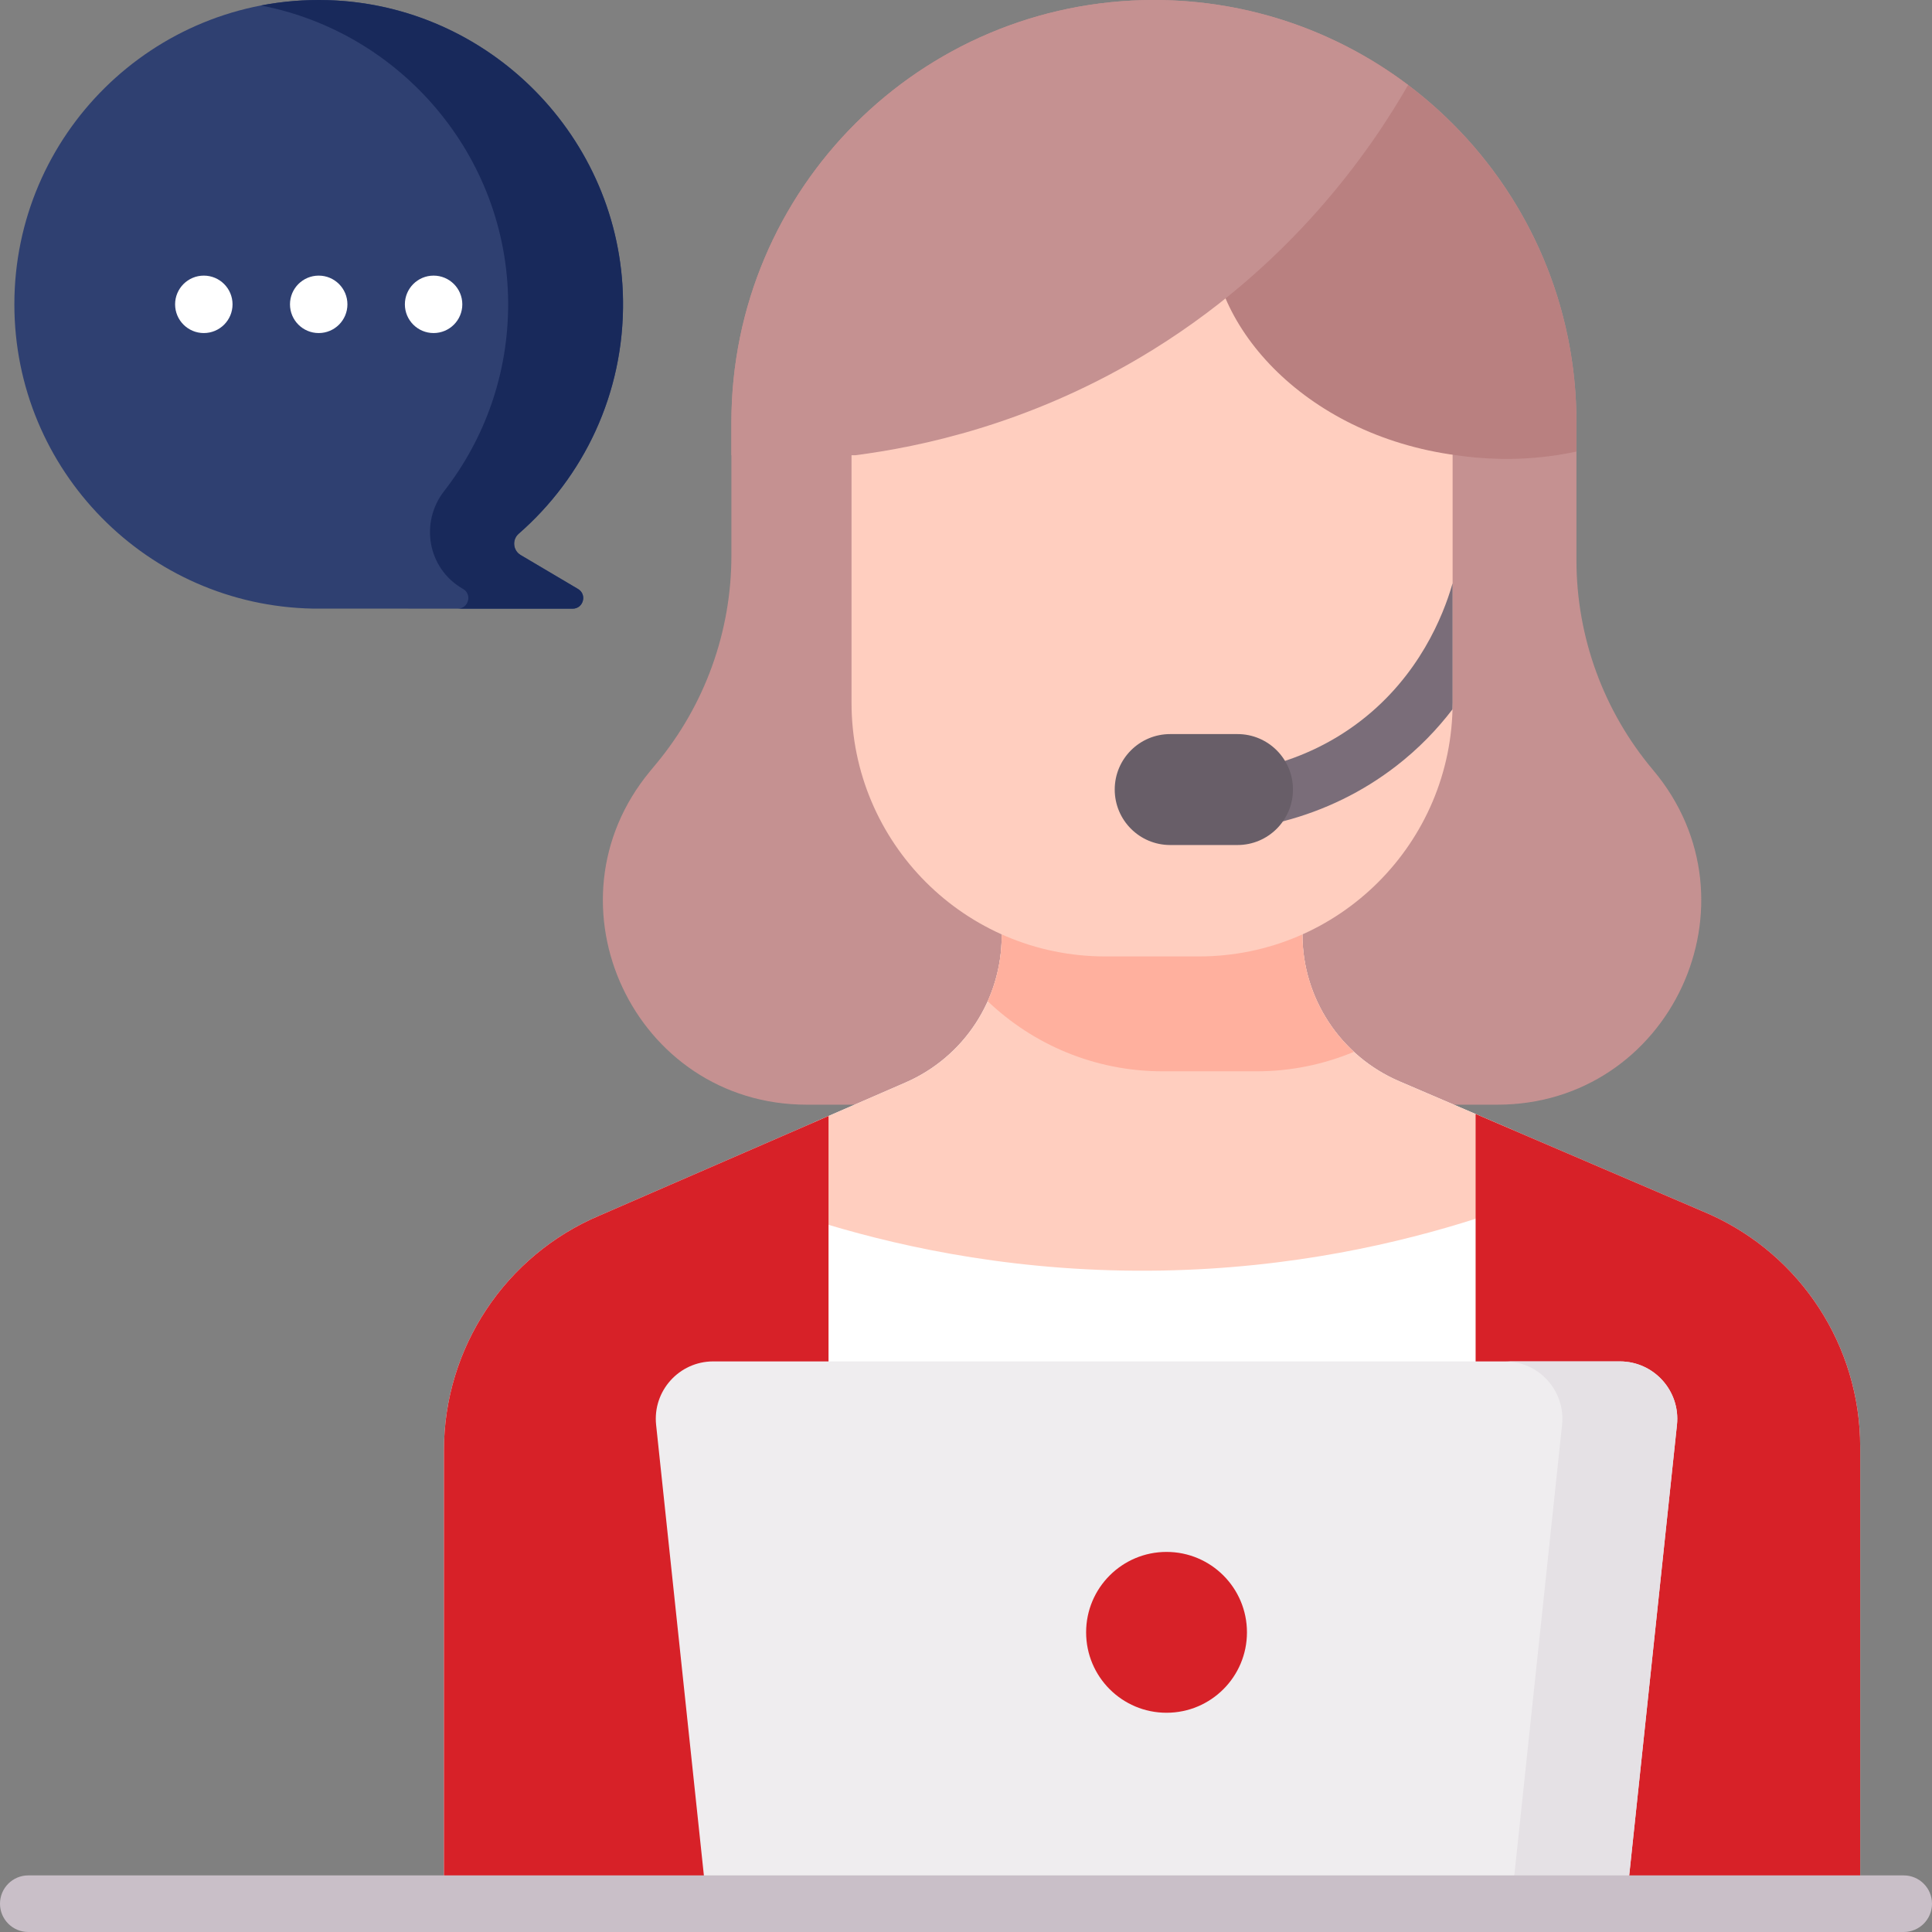
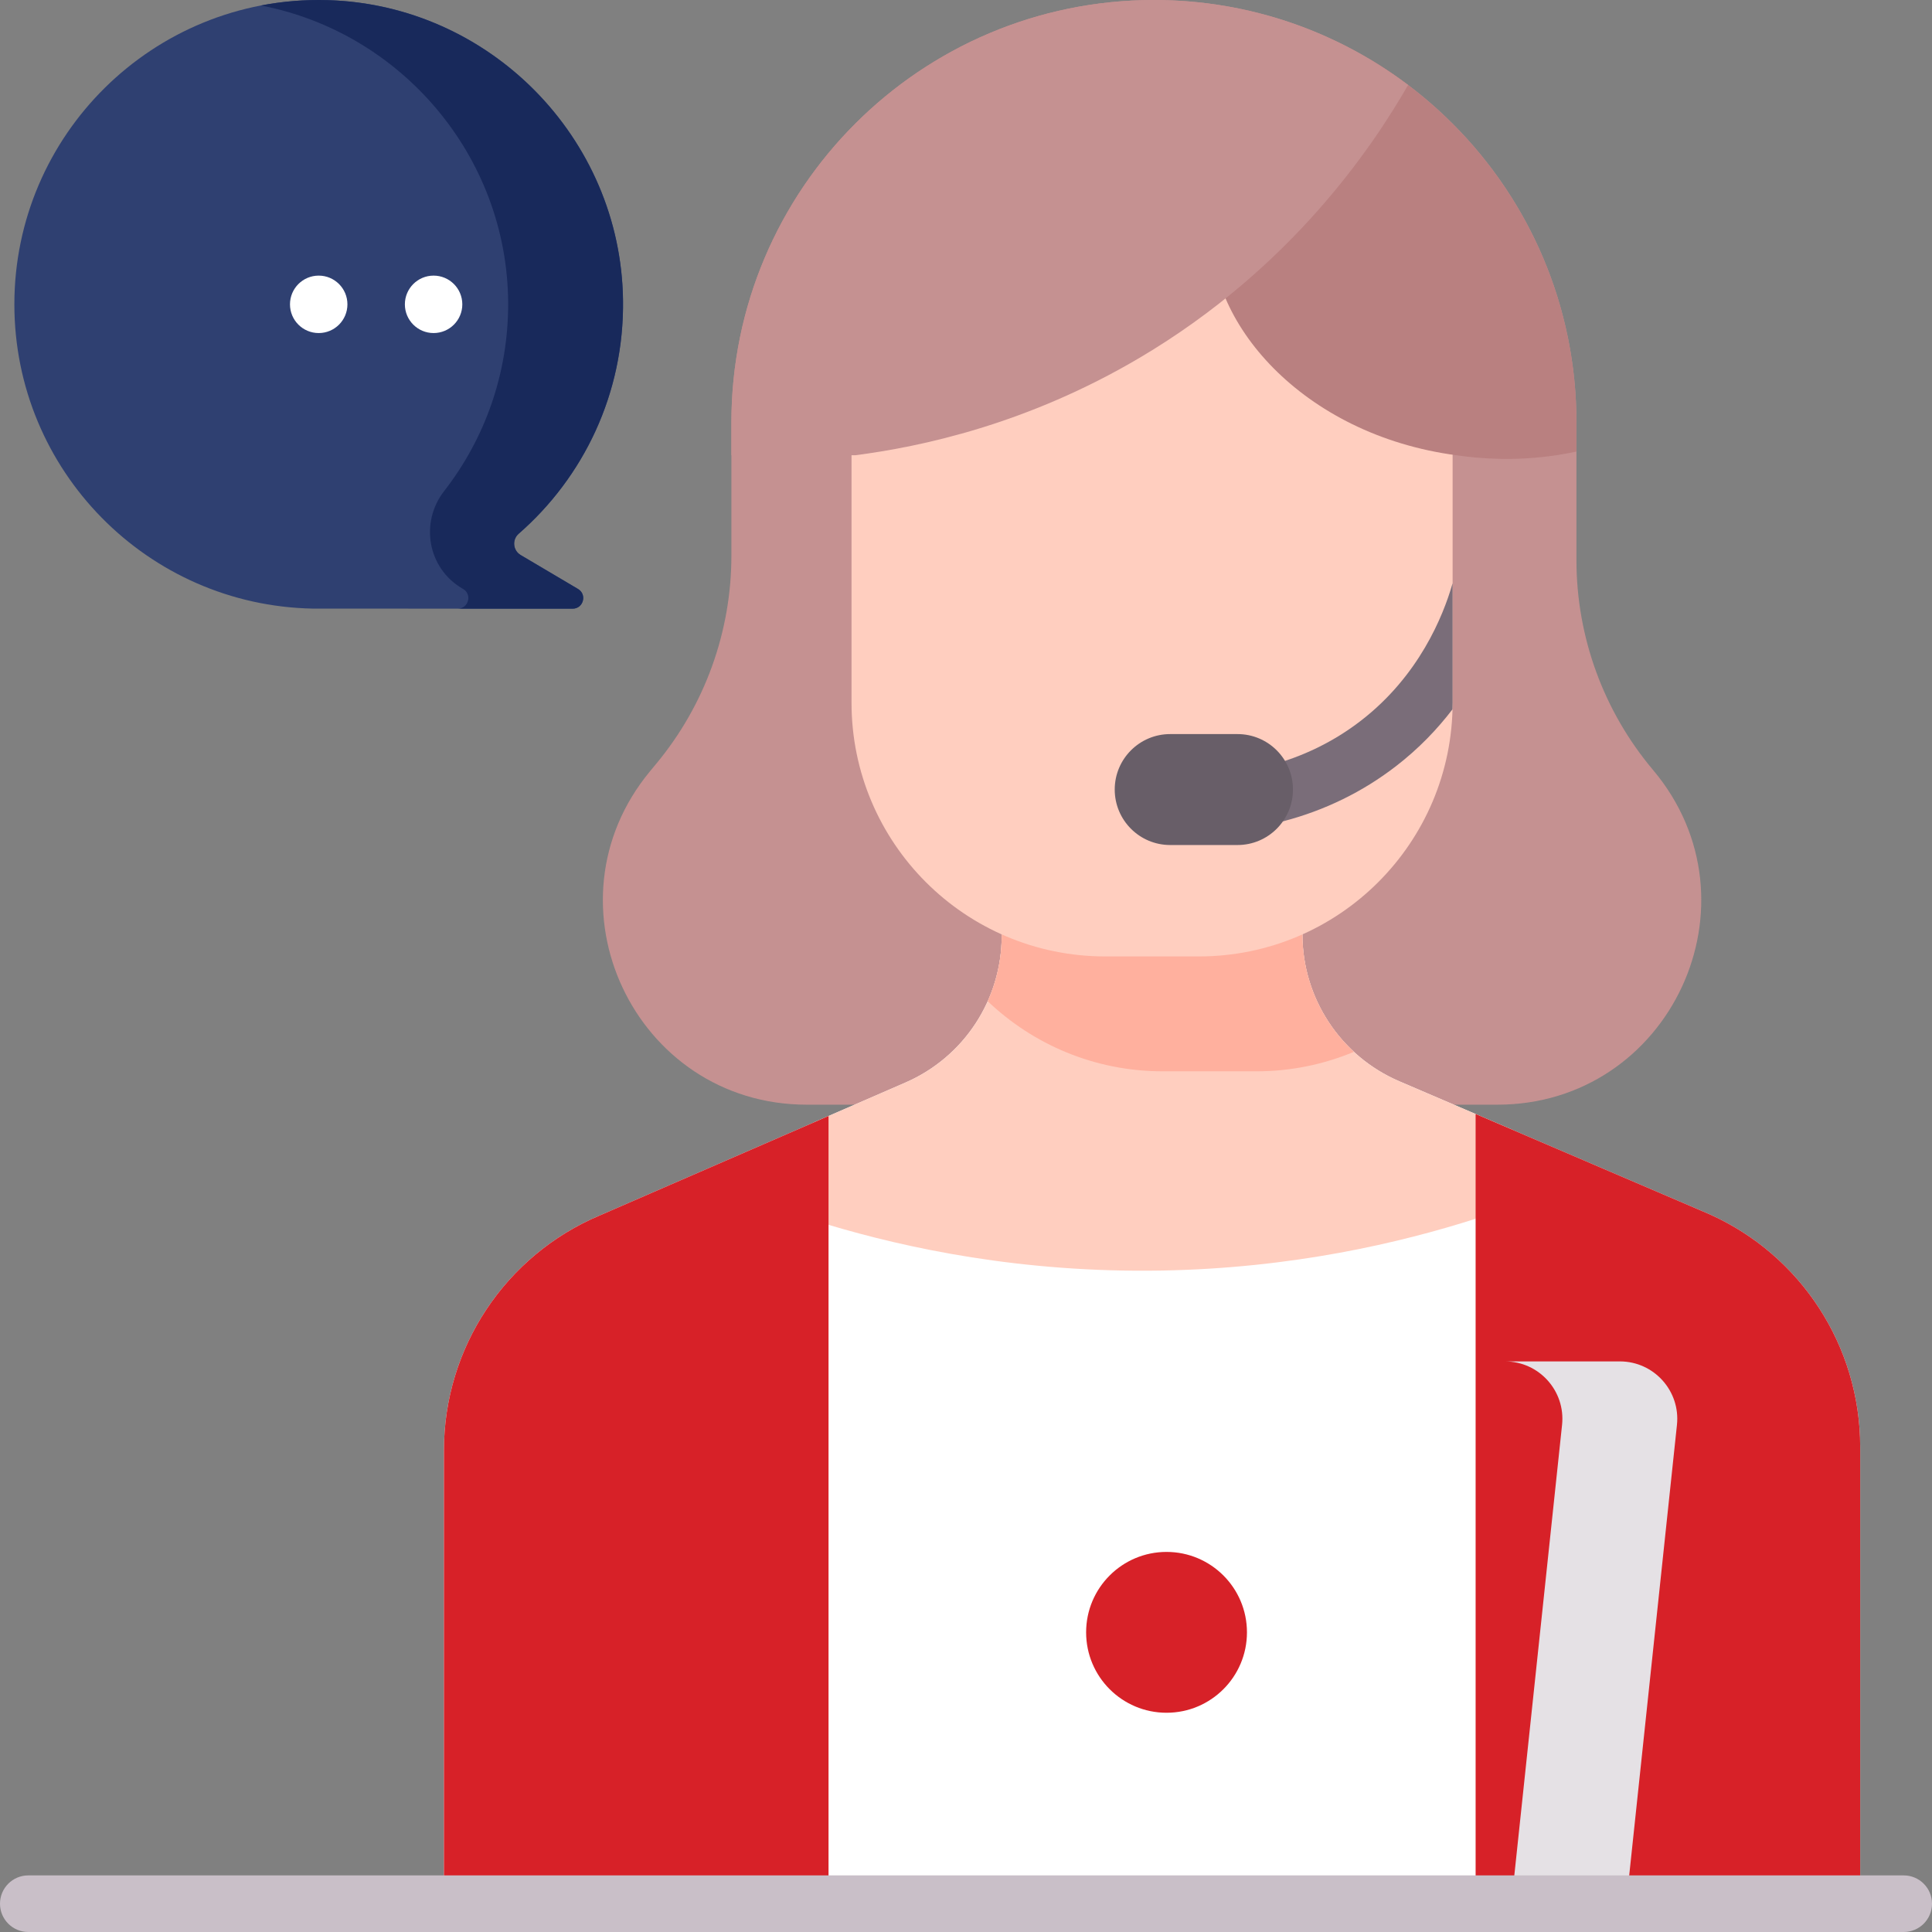
<svg xmlns="http://www.w3.org/2000/svg" width="144" height="144" viewBox="0 0 144 144" fill="none">
  <rect x="0" y="0" width="144" height="144" fill="#808080" stroke="none" />
  <path d="M1.071 22.684C1.071 10.045 11.408 -0.18 24.089 0.003C36.372 0.179 46.36 10.253 46.438 22.537C46.481 29.417 43.461 35.591 38.663 39.779C38.156 40.221 38.229 41.028 38.808 41.37L43.082 43.899C43.773 44.308 43.483 45.367 42.68 45.367L23.325 45.362C10.995 45.133 1.071 35.068 1.071 22.684Z" fill="#2F4071" />
  <path d="M43.082 43.899L38.807 41.37C38.232 41.03 38.152 40.224 38.656 39.785C43.509 35.553 46.545 29.288 46.435 22.317C46.245 10.259 36.485 0.361 24.431 0.01C22.721 -0.04 21.053 0.1 19.445 0.409C29.864 2.406 37.805 11.591 37.874 22.537C37.908 27.838 36.122 32.721 33.106 36.599C31.284 38.94 31.876 42.335 34.429 43.846L34.519 43.899C35.202 44.303 34.925 45.342 34.142 45.365L42.68 45.367C43.483 45.367 43.773 44.308 43.082 43.899Z" fill="#18295B" />
  <path d="M111.598 82.337H60.139C47.286 82.337 40.253 67.359 48.462 57.469L48.918 56.919C52.534 52.562 54.514 47.078 54.514 41.416V31.493C54.514 14.1 68.614 0 86.007 0C103.4 0 117.499 14.1 117.499 31.493V41.751C117.499 47.472 119.52 53.01 123.206 57.386C131.517 67.256 124.501 82.337 111.598 82.337Z" fill="#C59191" />
  <path d="M138.648 107.84V141.86H33.089V108.096C33.089 100.451 37.671 93.552 44.713 90.588L61.754 83.18L67.492 80.685C71.845 78.792 74.661 74.498 74.661 69.75V67.548H97.073V69.638C97.073 74.405 99.917 78.716 104.302 80.595L127.35 90.475C134.218 93.519 138.648 100.325 138.648 107.84Z" fill="white" />
  <path d="M61.753 91.291C67.569 93.029 76.129 94.882 86.564 94.7C96.354 94.529 104.391 92.625 109.984 90.839L112.763 84.222L104.301 80.595C99.917 78.716 97.075 74.406 97.075 69.636V67.548H74.662V69.75C74.662 74.497 71.846 78.791 67.493 80.684L60.64 83.664L61.753 91.291Z" fill="#FFCEBF" />
  <path d="M127.349 90.474L109.987 83.032L109.984 83.033V141.859H138.648V107.84C138.648 100.326 134.219 93.518 127.349 90.474Z" fill="#D72128" />
  <path d="M61.754 83.18V141.86H33.089V108.096C33.089 100.451 37.671 93.552 44.713 90.588L61.754 83.18Z" fill="#D72128" />
  <path d="M93.637 79.85C96.216 79.85 98.673 79.332 100.912 78.398C98.51 76.18 97.075 73.025 97.075 69.637V67.549H74.662V69.75C74.662 71.465 74.292 73.12 73.618 74.625C77.011 77.86 81.603 79.85 86.662 79.85L93.637 79.85Z" fill="#FFB09E" />
  <path d="M108.269 33.832V52.374C108.269 62.819 99.801 71.287 89.356 71.287H82.381C71.935 71.287 63.468 62.819 63.468 52.374V33.832C63.468 27.037 68.976 21.528 75.772 21.528H95.965C102.761 21.529 108.269 27.037 108.269 33.832Z" fill="#FFCEBF" />
  <path d="M108.269 43.479C108.261 43.505 108.25 43.53 108.243 43.556C107.559 45.917 105.765 50.377 101.428 53.721C99.409 55.278 97.106 56.403 94.583 57.065C93.44 57.365 92.756 58.535 93.056 59.679C93.308 60.641 94.175 61.277 95.125 61.277C95.305 61.277 95.488 61.254 95.67 61.206C98.75 60.398 101.567 59.02 104.043 57.111C105.753 55.793 107.137 54.337 108.257 52.872C108.261 52.706 108.269 52.541 108.269 52.374V43.479H108.269Z" fill="#7A6D79" />
  <path d="M92.236 62.983H87.219C84.936 62.983 83.085 61.132 83.085 58.848C83.085 56.565 84.936 54.714 87.219 54.714H92.236C94.519 54.714 96.37 56.565 96.37 58.848C96.37 61.132 94.519 62.983 92.236 62.983Z" fill="#685E68" />
  <path d="M90.338 16.621C90.818 10.563 96.618 6.542 102.169 4.46C111.352 9.962 117.499 20.009 117.499 31.492V33.657C116.992 33.764 116.486 33.858 115.987 33.932C112.929 34.389 110.325 34.191 108.546 33.932C97.081 32.405 89.758 23.938 90.338 16.621Z" fill="#B98080" />
  <path d="M86.007 0C93.119 0 99.68 2.359 104.952 6.335C102.322 10.911 96.283 19.959 84.959 26.657C76.552 31.63 68.626 33.301 63.744 33.932H54.514V31.492C54.514 14.1 68.614 0 86.007 0Z" fill="#C59191" />
-   <path d="M121.211 141.859H52.683L48.903 106.204C48.635 103.675 50.618 101.471 53.161 101.471H120.733C123.276 101.471 125.259 103.675 124.991 106.204L121.211 141.859Z" fill="#EFEDEF" />
  <path d="M120.733 101.471H112.17C114.713 101.471 116.696 103.675 116.427 106.204L112.648 141.859H121.211L124.99 106.204C125.259 103.675 123.276 101.471 120.733 101.471Z" fill="#E5E1E5" />
  <path d="M141.891 144H2.109C0.944 144 0 143.056 0 141.891C0 140.726 0.944 139.781 2.109 139.781H141.891C143.056 139.781 144 140.726 144 141.891C144 143.056 143.056 144 141.891 144Z" fill="#C9BFC8" />
  <path d="M86.947 127.659C90.257 127.659 92.941 124.976 92.941 121.665C92.941 118.355 90.257 115.671 86.947 115.671C83.636 115.671 80.953 118.355 80.953 121.665C80.953 124.976 83.636 127.659 86.947 127.659Z" fill="#D72128" />
-   <path d="M15.191 24.824C16.374 24.824 17.332 23.866 17.332 22.684C17.332 21.502 16.374 20.543 15.191 20.543C14.009 20.543 13.051 21.502 13.051 22.684C13.051 23.866 14.009 24.824 15.191 24.824Z" fill="white" />
  <path d="M23.754 24.824C24.937 24.824 25.895 23.866 25.895 22.684C25.895 21.502 24.937 20.543 23.754 20.543C22.572 20.543 21.614 21.502 21.614 22.684C21.614 23.866 22.572 24.824 23.754 24.824Z" fill="white" />
  <path d="M32.317 24.824C33.5 24.824 34.458 23.866 34.458 22.684C34.458 21.502 33.5 20.543 32.317 20.543C31.135 20.543 30.177 21.502 30.177 22.684C30.177 23.866 31.135 24.824 32.317 24.824Z" fill="white" />
</svg>